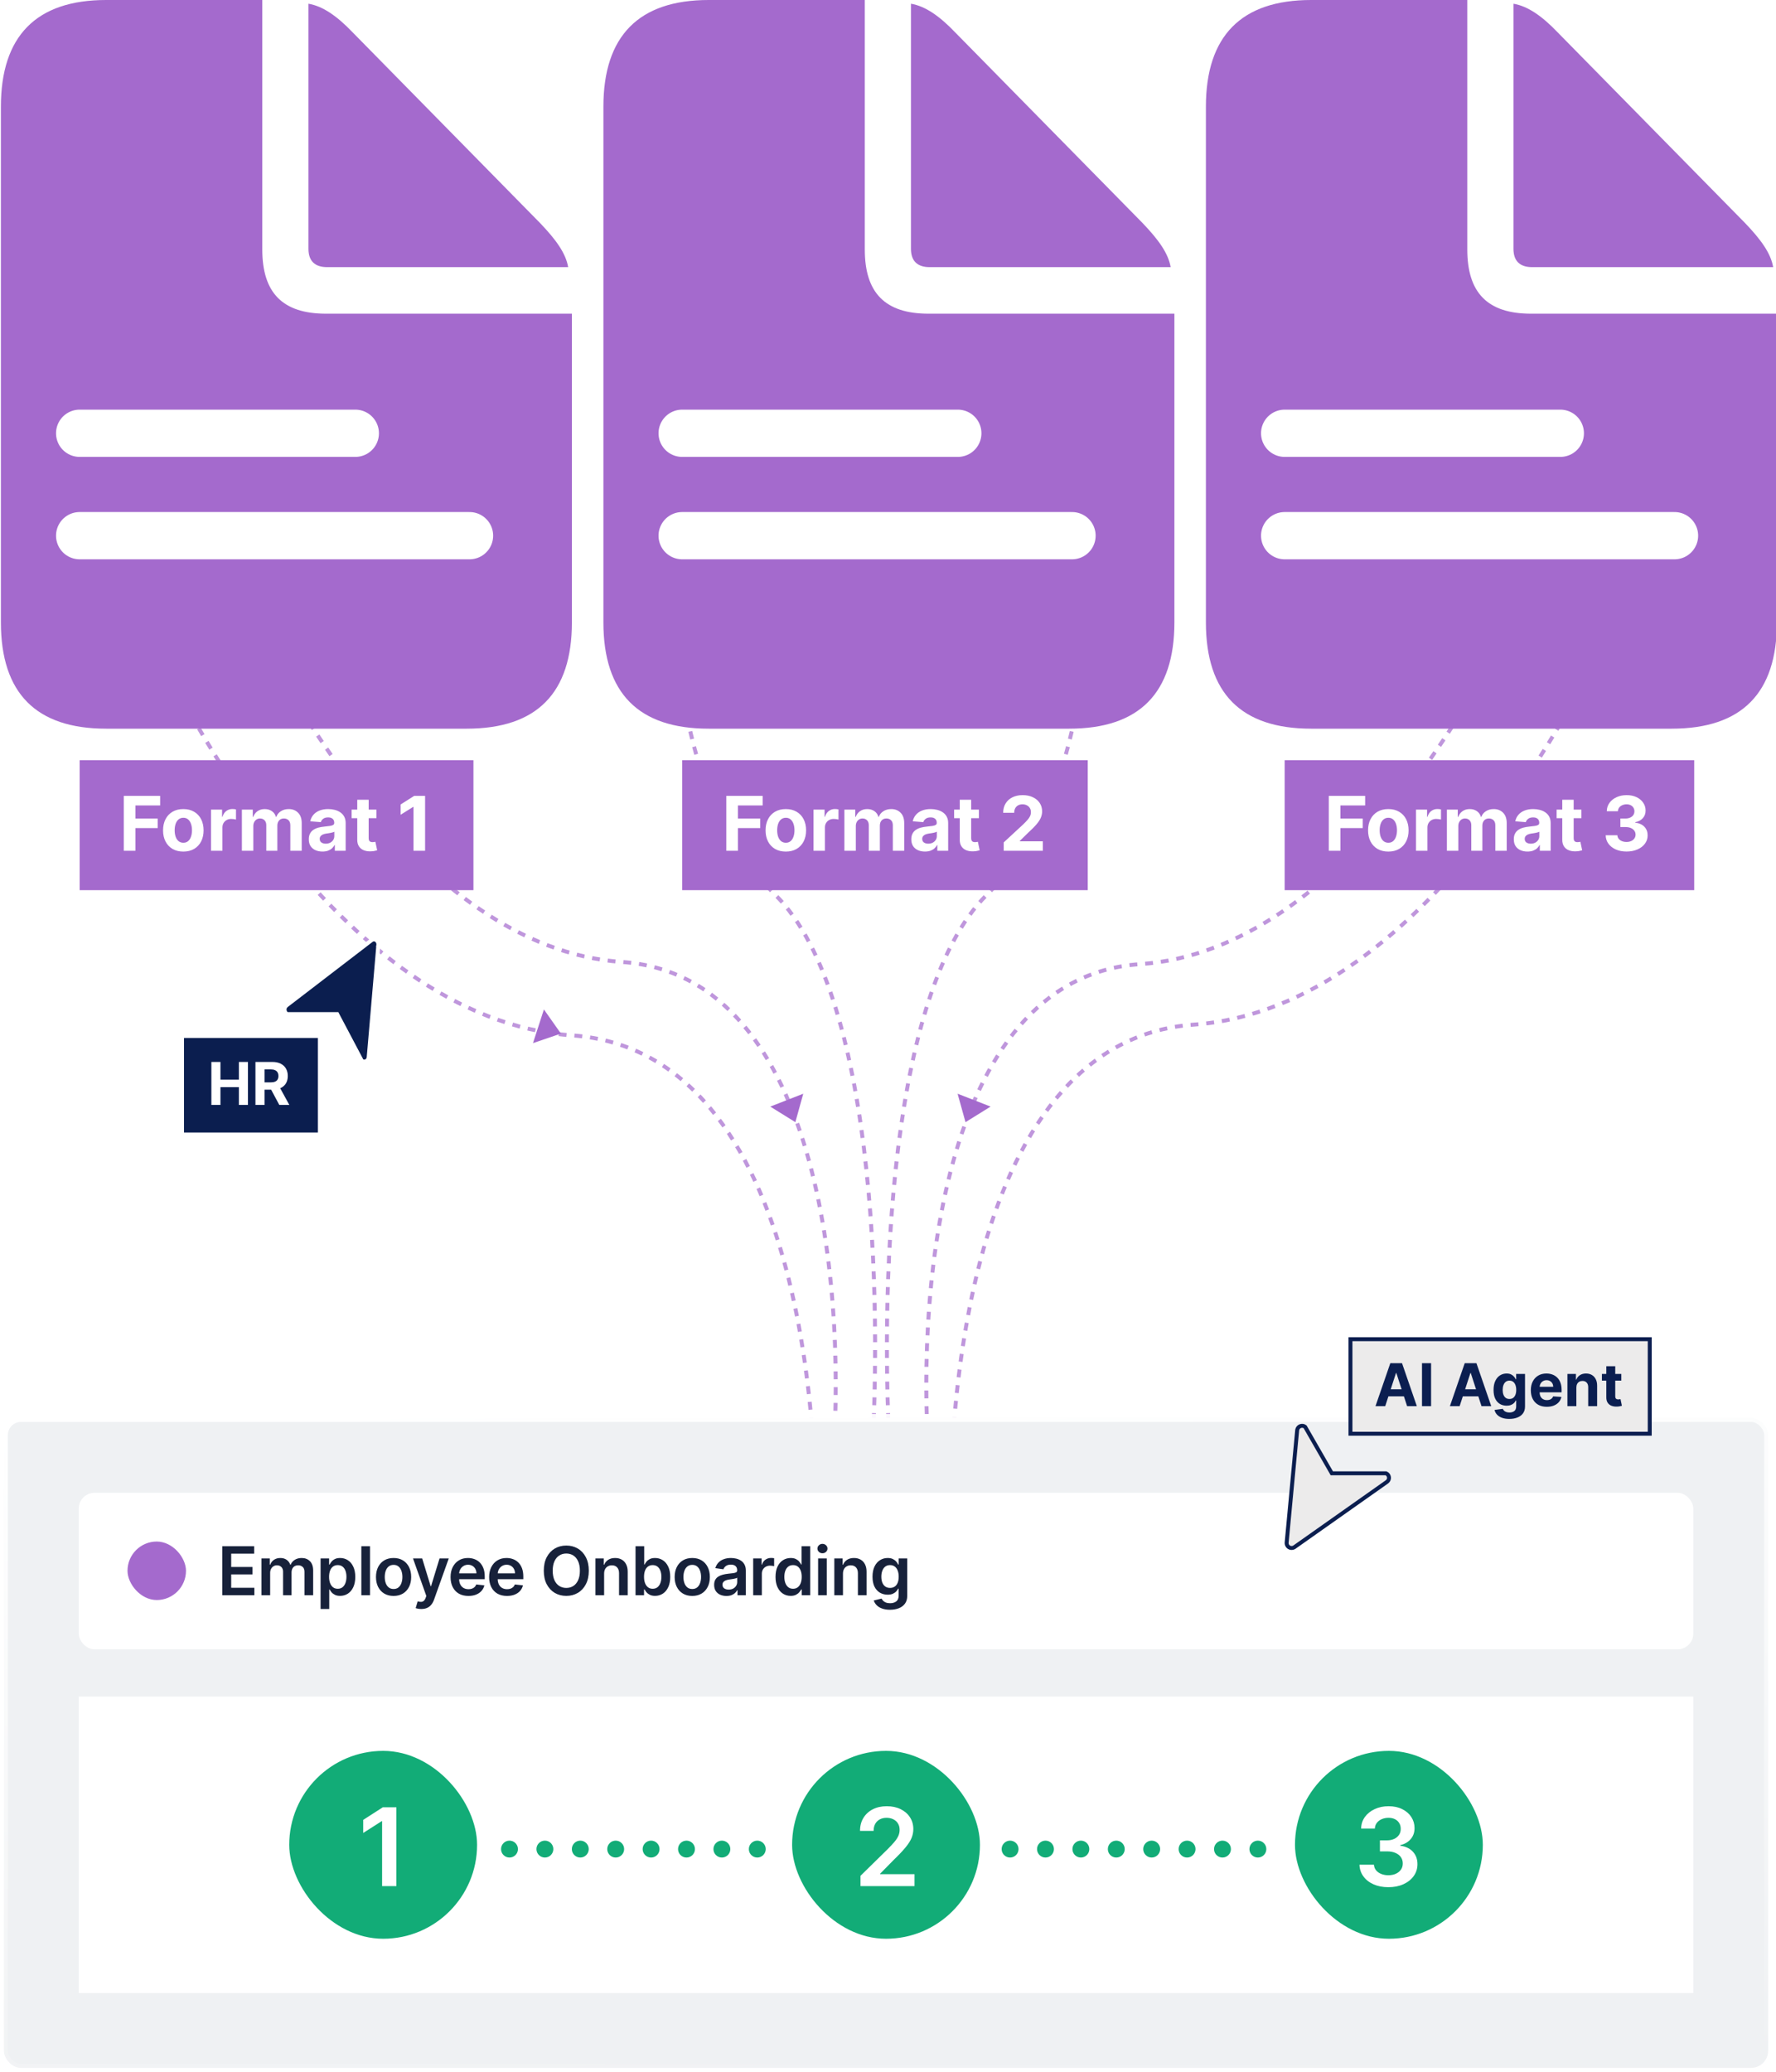
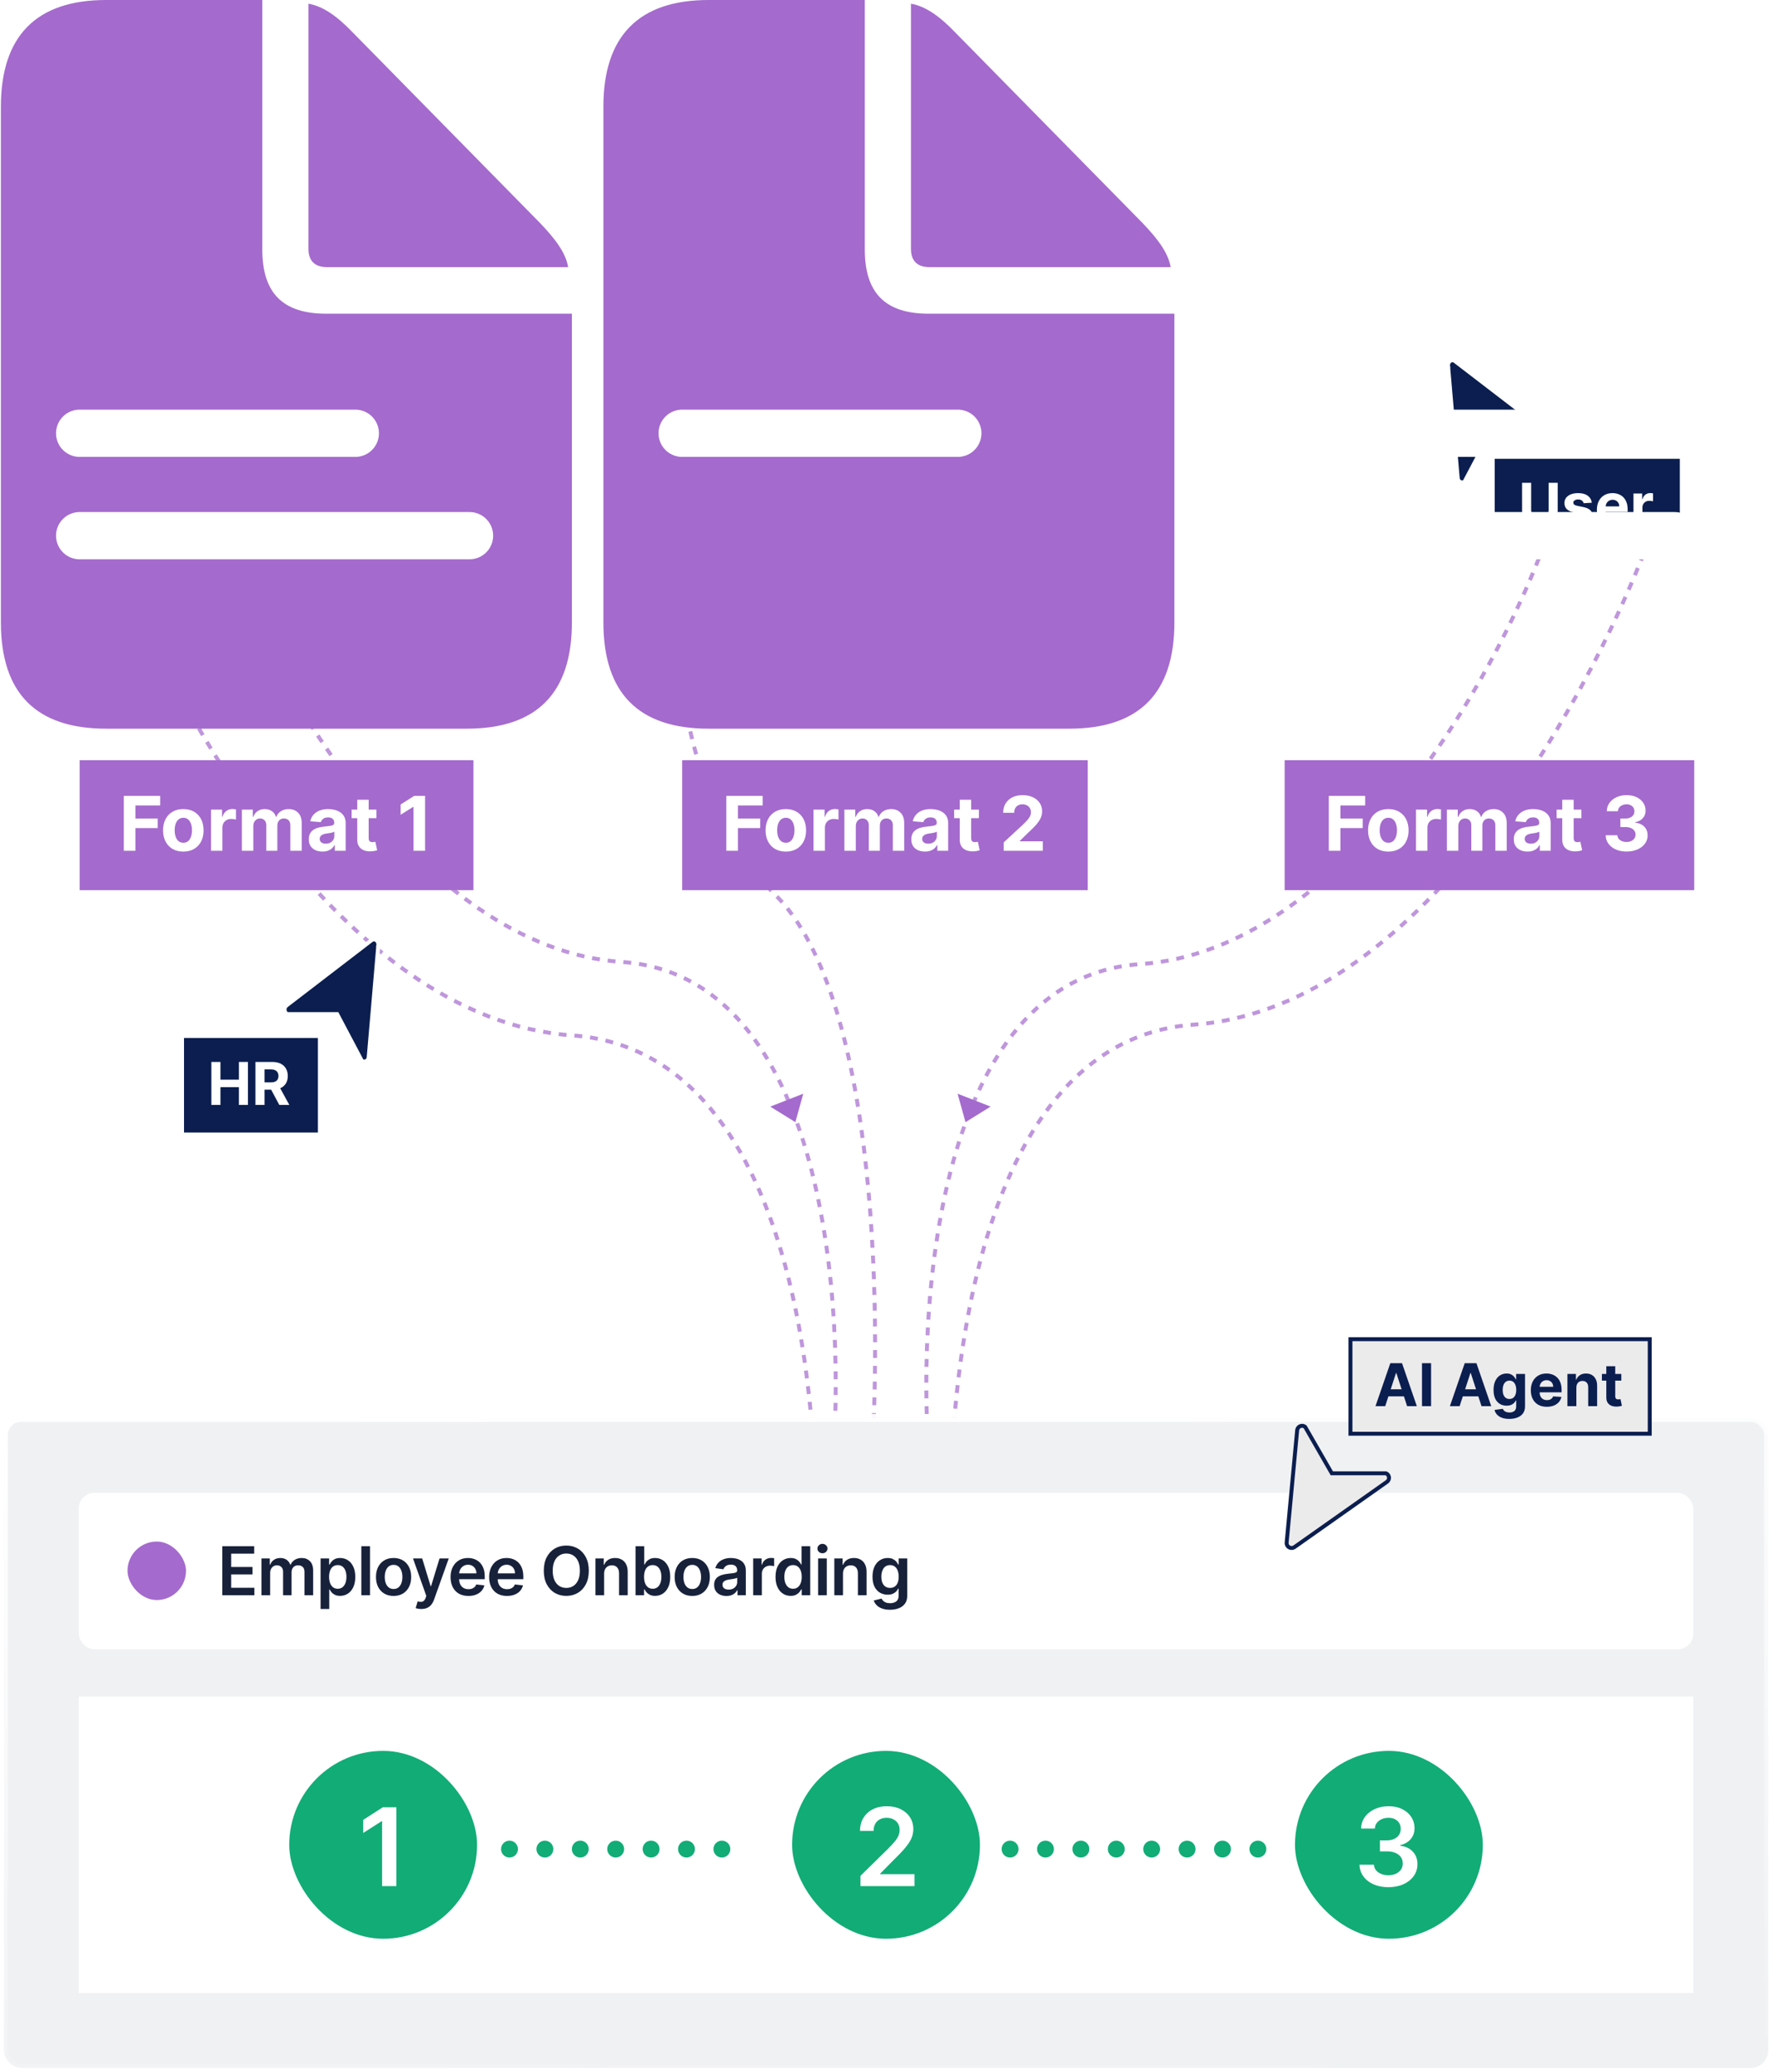
<svg xmlns="http://www.w3.org/2000/svg" width="451" height="526" viewBox="0 0 451 526" fill="none">
  <g clip-path="url(#clip0_3701_72798)">
    <path d="M55.227 137C67.855 171.276 106.071 240.708 157.912 244.227C209.753 247.747 215.07 332.209 211.248 374" stroke="#A46ACD" stroke-opacity="0.7" stroke-dasharray="2 2" />
    <path d="M392.228 138C379.6 172.131 341.384 241.271 289.543 244.775C237.703 248.279 232.386 332.385 236.207 374" stroke="#A46ACD" stroke-opacity="0.7" stroke-dasharray="2 2" />
    <path d="M420.228 133C405.83 173.64 362.259 255.962 303.154 260.135C244.049 264.307 237.987 364.45 242.344 414" stroke="#A46ACD" stroke-opacity="0.7" stroke-dasharray="2 2" />
    <path d="M28.227 138C42.625 177.916 86.196 258.774 145.301 262.872C204.406 266.971 210.468 365.332 206.111 414" stroke="#A46ACD" stroke-opacity="0.7" stroke-dasharray="2 2" />
    <path d="M173.765 138C170.416 156.765 170.349 200.872 196.875 227.18C223.402 253.489 224.005 337.355 220.991 376" stroke="#A46ACD" stroke-opacity="0.7" stroke-dasharray="2 2" />
-     <path d="M273.69 138C277.039 156.765 277.106 200.872 250.58 227.18C224.053 253.489 223.45 337.355 226.464 376" stroke="#A46ACD" stroke-opacity="0.7" stroke-dasharray="2 2" />
    <rect x="1" y="360" width="448" height="165" rx="4.342" fill="#EFF1F3" />
    <rect x="1" y="360" width="448" height="165" rx="4.342" stroke="url(#paint0_linear_3701_72798)" stroke-width="2" />
    <rect x="20" y="379" width="410" height="39.736" rx="4" fill="white" />
    <path d="M56.454 405V392.561H64.544V394.45H58.708V397.827H64.125V399.716H58.708V403.111H64.593V405H56.454ZM66.404 405V395.671H68.505V397.256H68.615C68.809 396.722 69.131 396.305 69.58 396.005C70.03 395.701 70.566 395.55 71.19 395.55C71.821 395.55 72.354 395.703 72.787 396.011C73.224 396.315 73.532 396.73 73.71 397.256H73.808C74.014 396.738 74.362 396.325 74.852 396.017C75.346 395.706 75.931 395.55 76.607 395.55C77.466 395.55 78.166 395.821 78.709 396.363C79.251 396.906 79.523 397.698 79.523 398.738V405H77.318V399.078C77.318 398.499 77.164 398.076 76.856 397.809C76.549 397.538 76.172 397.402 75.727 397.402C75.196 397.402 74.781 397.568 74.482 397.9C74.186 398.228 74.038 398.655 74.038 399.182V405H71.882V398.987C71.882 398.505 71.736 398.121 71.445 397.833C71.157 397.546 70.781 397.402 70.315 397.402C69.999 397.402 69.712 397.483 69.453 397.645C69.194 397.803 68.987 398.028 68.833 398.319C68.679 398.607 68.603 398.943 68.603 399.327V405H66.404ZM81.411 408.498V395.671H83.573V397.214H83.701C83.814 396.987 83.974 396.746 84.181 396.491C84.387 396.232 84.666 396.011 85.019 395.829C85.371 395.643 85.82 395.55 86.367 395.55C87.088 395.55 87.738 395.734 88.317 396.102C88.9 396.467 89.361 397.007 89.701 397.724C90.046 398.437 90.218 399.311 90.218 400.348C90.218 401.372 90.05 402.243 89.714 402.959C89.377 403.676 88.92 404.223 88.341 404.599C87.762 404.976 87.106 405.164 86.373 405.164C85.839 405.164 85.395 405.075 85.043 404.897C84.691 404.719 84.407 404.504 84.193 404.253C83.982 403.998 83.818 403.757 83.701 403.53H83.61V408.498H81.411ZM83.567 400.336C83.567 400.939 83.652 401.467 83.822 401.921C83.996 402.374 84.245 402.729 84.569 402.984C84.897 403.235 85.294 403.36 85.76 403.36C86.246 403.36 86.653 403.231 86.981 402.971C87.308 402.708 87.555 402.35 87.722 401.896C87.891 401.439 87.977 400.919 87.977 400.336C87.977 399.757 87.894 399.242 87.728 398.793C87.561 398.343 87.314 397.991 86.987 397.736C86.659 397.481 86.25 397.353 85.76 397.353C85.29 397.353 84.891 397.477 84.563 397.724C84.235 397.971 83.986 398.317 83.816 398.763C83.65 399.208 83.567 399.732 83.567 400.336ZM93.957 392.561V405H91.758V392.561H93.957ZM99.945 405.182C99.034 405.182 98.245 404.982 97.576 404.581C96.908 404.18 96.39 403.619 96.022 402.899C95.657 402.178 95.475 401.336 95.475 400.372C95.475 399.408 95.657 398.564 96.022 397.839C96.39 397.115 96.908 396.552 97.576 396.151C98.245 395.75 99.034 395.55 99.945 395.55C100.856 395.55 101.646 395.75 102.314 396.151C102.982 396.552 103.498 397.115 103.862 397.839C104.231 398.564 104.415 399.408 104.415 400.372C104.415 401.336 104.231 402.178 103.862 402.899C103.498 403.619 102.982 404.18 102.314 404.581C101.646 404.982 100.856 405.182 99.945 405.182ZM99.957 403.421C100.451 403.421 100.864 403.285 101.196 403.014C101.528 402.739 101.775 402.37 101.937 401.909C102.103 401.447 102.186 400.933 102.186 400.366C102.186 399.795 102.103 399.279 101.937 398.817C101.775 398.352 101.528 397.981 101.196 397.706C100.864 397.43 100.451 397.293 99.957 397.293C99.451 397.293 99.03 397.43 98.694 397.706C98.362 397.981 98.113 398.352 97.947 398.817C97.785 399.279 97.704 399.795 97.704 400.366C97.704 400.933 97.785 401.447 97.947 401.909C98.113 402.37 98.362 402.739 98.694 403.014C99.03 403.285 99.451 403.421 99.957 403.421ZM106.988 408.498C106.689 408.498 106.411 408.474 106.156 408.425C105.905 408.381 105.705 408.328 105.555 408.268L106.065 406.555C106.385 406.648 106.671 406.692 106.922 406.688C107.173 406.684 107.393 406.605 107.584 406.452C107.778 406.302 107.942 406.051 108.076 405.698L108.264 405.194L104.881 395.671H107.213L109.363 402.716H109.46L111.616 395.671H113.955L110.219 406.13C110.045 406.624 109.815 407.047 109.527 407.399C109.24 407.755 108.887 408.027 108.47 408.213C108.057 408.403 107.563 408.498 106.988 408.498ZM118.947 405.182C118.011 405.182 117.204 404.988 116.523 404.599C115.847 404.206 115.327 403.652 114.962 402.935C114.598 402.214 114.416 401.366 114.416 400.39C114.416 399.431 114.598 398.588 114.962 397.864C115.331 397.135 115.845 396.568 116.505 396.163C117.165 395.754 117.941 395.55 118.831 395.55C119.406 395.55 119.949 395.643 120.459 395.829C120.973 396.011 121.427 396.295 121.819 396.679C122.216 397.064 122.528 397.554 122.755 398.149C122.982 398.74 123.095 399.445 123.095 400.263V400.937H115.448V399.455H120.987C120.983 399.034 120.892 398.659 120.714 398.331C120.536 397.999 120.287 397.738 119.967 397.548C119.651 397.358 119.283 397.262 118.862 397.262C118.412 397.262 118.017 397.372 117.677 397.59C117.337 397.805 117.072 398.088 116.882 398.441C116.695 398.789 116.6 399.171 116.596 399.589V400.882C116.596 401.425 116.695 401.89 116.894 402.279C117.092 402.664 117.37 402.959 117.726 403.166C118.082 403.368 118.499 403.469 118.977 403.469C119.297 403.469 119.586 403.425 119.846 403.336C120.105 403.243 120.329 403.107 120.52 402.929C120.71 402.751 120.854 402.53 120.951 402.267L123.004 402.498C122.874 403.04 122.627 403.514 122.263 403.919C121.902 404.32 121.441 404.632 120.878 404.854C120.315 405.073 119.671 405.182 118.947 405.182ZM128.743 405.182C127.807 405.182 127 404.988 126.319 404.599C125.643 404.206 125.123 403.652 124.759 402.935C124.394 402.214 124.212 401.366 124.212 400.39C124.212 399.431 124.394 398.588 124.759 397.864C125.127 397.135 125.641 396.568 126.301 396.163C126.961 395.754 127.737 395.55 128.627 395.55C129.202 395.55 129.745 395.643 130.255 395.829C130.769 396.011 131.223 396.295 131.616 396.679C132.012 397.064 132.324 397.554 132.551 398.149C132.778 398.74 132.891 399.445 132.891 400.263V400.937H125.244V399.455H130.784C130.779 399.034 130.688 398.659 130.51 398.331C130.332 397.999 130.083 397.738 129.763 397.548C129.447 397.358 129.079 397.262 128.658 397.262C128.208 397.262 127.814 397.372 127.473 397.59C127.133 397.805 126.868 398.088 126.678 398.441C126.492 398.789 126.396 399.171 126.392 399.589V400.882C126.392 401.425 126.492 401.89 126.69 402.279C126.888 402.664 127.166 402.959 127.522 403.166C127.878 403.368 128.295 403.469 128.773 403.469C129.093 403.469 129.383 403.425 129.642 403.336C129.901 403.243 130.126 403.107 130.316 402.929C130.506 402.751 130.65 402.53 130.747 402.267L132.8 402.498C132.67 403.04 132.423 403.514 132.059 403.919C131.699 404.32 131.237 404.632 130.674 404.854C130.111 405.073 129.468 405.182 128.743 405.182ZM149.521 398.781C149.521 400.121 149.27 401.269 148.768 402.224C148.27 403.176 147.59 403.905 146.727 404.411C145.869 404.917 144.895 405.17 143.806 405.17C142.717 405.17 141.741 404.917 140.878 404.411C140.02 403.901 139.34 403.17 138.838 402.218C138.34 401.263 138.091 400.117 138.091 398.781C138.091 397.441 138.34 396.295 138.838 395.343C139.34 394.388 140.02 393.657 140.878 393.151C141.741 392.644 142.717 392.391 143.806 392.391C144.895 392.391 145.869 392.644 146.727 393.151C147.59 393.657 148.27 394.388 148.768 395.343C149.27 396.295 149.521 397.441 149.521 398.781ZM147.256 398.781C147.256 397.837 147.108 397.042 146.812 396.394C146.521 395.742 146.116 395.25 145.597 394.918C145.079 394.582 144.482 394.414 143.806 394.414C143.13 394.414 142.532 394.582 142.014 394.918C141.496 395.25 141.089 395.742 140.793 396.394C140.502 397.042 140.356 397.837 140.356 398.781C140.356 399.724 140.502 400.522 140.793 401.174C141.089 401.822 141.496 402.313 142.014 402.65C142.532 402.982 143.13 403.148 143.806 403.148C144.482 403.148 145.079 402.982 145.597 402.65C146.116 402.313 146.521 401.822 146.812 401.174C147.108 400.522 147.256 399.724 147.256 398.781ZM153.411 399.534V405H151.212V395.671H153.313V397.256H153.423C153.637 396.734 153.979 396.319 154.449 396.011C154.923 395.703 155.508 395.55 156.204 395.55C156.848 395.55 157.409 395.687 157.887 395.963C158.369 396.238 158.741 396.637 159.004 397.159C159.272 397.681 159.403 398.315 159.399 399.06V405H157.2V399.4C157.2 398.777 157.039 398.289 156.715 397.937C156.395 397.584 155.951 397.408 155.384 397.408C155 397.408 154.658 397.493 154.358 397.663C154.062 397.829 153.83 398.07 153.66 398.386C153.494 398.702 153.411 399.084 153.411 399.534ZM161.389 405V392.561H163.588V397.214H163.679C163.792 396.987 163.952 396.746 164.159 396.491C164.365 396.232 164.645 396.011 164.997 395.829C165.349 395.643 165.799 395.55 166.345 395.55C167.066 395.55 167.716 395.734 168.295 396.102C168.878 396.467 169.339 397.007 169.68 397.724C170.024 398.437 170.196 399.311 170.196 400.348C170.196 401.372 170.028 402.243 169.692 402.959C169.356 403.676 168.898 404.223 168.319 404.599C167.74 404.976 167.084 405.164 166.351 405.164C165.817 405.164 165.373 405.075 165.021 404.897C164.669 404.719 164.386 404.504 164.171 404.253C163.96 403.998 163.796 403.757 163.679 403.53H163.551V405H161.389ZM163.545 400.336C163.545 400.939 163.63 401.467 163.8 401.921C163.975 402.374 164.224 402.729 164.547 402.984C164.875 403.235 165.272 403.36 165.738 403.36C166.224 403.36 166.631 403.231 166.959 402.971C167.287 402.708 167.534 402.35 167.7 401.896C167.87 401.439 167.955 400.919 167.955 400.336C167.955 399.757 167.872 399.242 167.706 398.793C167.54 398.343 167.293 397.991 166.965 397.736C166.637 397.481 166.228 397.353 165.738 397.353C165.268 397.353 164.869 397.477 164.541 397.724C164.213 397.971 163.964 398.317 163.794 398.763C163.628 399.208 163.545 399.732 163.545 400.336ZM175.792 405.182C174.881 405.182 174.092 404.982 173.423 404.581C172.755 404.18 172.237 403.619 171.869 402.899C171.504 402.178 171.322 401.336 171.322 400.372C171.322 399.408 171.504 398.564 171.869 397.839C172.237 397.115 172.755 396.552 173.423 396.151C174.092 395.75 174.881 395.55 175.792 395.55C176.703 395.55 177.493 395.75 178.161 396.151C178.829 396.552 179.345 397.115 179.71 397.839C180.078 398.564 180.262 399.408 180.262 400.372C180.262 401.336 180.078 402.178 179.71 402.899C179.345 403.619 178.829 404.18 178.161 404.581C177.493 404.982 176.703 405.182 175.792 405.182ZM175.804 403.421C176.298 403.421 176.711 403.285 177.043 403.014C177.375 402.739 177.622 402.37 177.784 401.909C177.95 401.447 178.033 400.933 178.033 400.366C178.033 399.795 177.95 399.279 177.784 398.817C177.622 398.352 177.375 397.981 177.043 397.706C176.711 397.43 176.298 397.293 175.804 397.293C175.298 397.293 174.877 397.43 174.541 397.706C174.209 397.981 173.96 398.352 173.794 398.817C173.632 399.279 173.551 399.795 173.551 400.366C173.551 400.933 173.632 401.447 173.794 401.909C173.96 402.37 174.209 402.739 174.541 403.014C174.877 403.285 175.298 403.421 175.804 403.421ZM184.471 405.188C183.88 405.188 183.347 405.083 182.873 404.872C182.404 404.658 182.031 404.342 181.756 403.925C181.485 403.508 181.349 402.994 181.349 402.382C181.349 401.856 181.446 401.421 181.64 401.077C181.835 400.732 182.1 400.457 182.436 400.251C182.772 400.044 183.151 399.888 183.572 399.783C183.997 399.674 184.436 399.595 184.89 399.546C185.436 399.489 185.88 399.439 186.22 399.394C186.56 399.346 186.807 399.273 186.961 399.176C187.119 399.074 187.198 398.918 187.198 398.708V398.671C187.198 398.214 187.062 397.86 186.791 397.609C186.52 397.358 186.129 397.232 185.619 397.232C185.08 397.232 184.653 397.349 184.337 397.584C184.025 397.819 183.815 398.096 183.705 398.416L181.653 398.125C181.815 397.558 182.082 397.084 182.454 396.704C182.827 396.319 183.282 396.031 183.821 395.841C184.359 395.647 184.955 395.55 185.606 395.55C186.056 395.55 186.503 395.602 186.949 395.708C187.394 395.813 187.801 395.987 188.17 396.23C188.538 396.469 188.834 396.795 189.056 397.208C189.283 397.621 189.396 398.137 189.396 398.756V405H187.283V403.718H187.21C187.076 403.978 186.888 404.221 186.645 404.447C186.406 404.67 186.105 404.85 185.74 404.988C185.38 405.121 184.957 405.188 184.471 405.188ZM185.042 403.573C185.483 403.573 185.866 403.486 186.19 403.312C186.513 403.133 186.762 402.899 186.937 402.607C187.115 402.316 187.204 401.998 187.204 401.653V400.554C187.135 400.611 187.018 400.664 186.852 400.712C186.69 400.761 186.507 400.803 186.305 400.84C186.102 400.876 185.902 400.908 185.704 400.937C185.505 400.965 185.333 400.989 185.187 401.01C184.859 401.054 184.566 401.127 184.307 401.228C184.048 401.33 183.843 401.471 183.693 401.653C183.544 401.832 183.469 402.062 183.469 402.346C183.469 402.751 183.616 403.056 183.912 403.263C184.208 403.469 184.584 403.573 185.042 403.573ZM191.265 405V395.671H193.397V397.226H193.494C193.664 396.687 193.956 396.272 194.369 395.981C194.786 395.685 195.261 395.537 195.796 395.537C195.917 395.537 196.053 395.544 196.203 395.556C196.357 395.564 196.484 395.578 196.585 395.598V397.621C196.492 397.588 196.345 397.56 196.142 397.536C195.944 397.507 195.751 397.493 195.565 397.493C195.164 397.493 194.804 397.58 194.484 397.754C194.168 397.924 193.919 398.161 193.737 398.465C193.555 398.769 193.464 399.119 193.464 399.516V405H191.265ZM200.782 405.164C200.049 405.164 199.393 404.976 198.814 404.599C198.235 404.223 197.777 403.676 197.441 402.959C197.105 402.243 196.937 401.372 196.937 400.348C196.937 399.311 197.107 398.437 197.447 397.724C197.792 397.007 198.255 396.467 198.838 396.102C199.421 395.734 200.071 395.55 200.788 395.55C201.335 395.55 201.784 395.643 202.136 395.829C202.488 396.011 202.768 396.232 202.974 396.491C203.181 396.746 203.341 396.987 203.454 397.214H203.545V392.561H205.75V405H203.588V403.53H203.454C203.341 403.757 203.177 403.998 202.962 404.253C202.748 404.504 202.464 404.719 202.112 404.897C201.76 405.075 201.316 405.164 200.782 405.164ZM201.395 403.36C201.861 403.36 202.258 403.235 202.586 402.984C202.914 402.729 203.163 402.374 203.333 401.921C203.503 401.467 203.588 400.939 203.588 400.336C203.588 399.732 203.503 399.208 203.333 398.763C203.167 398.317 202.92 397.971 202.592 397.724C202.268 397.477 201.869 397.353 201.395 397.353C200.905 397.353 200.496 397.481 200.168 397.736C199.84 397.991 199.593 398.343 199.427 398.793C199.261 399.242 199.178 399.757 199.178 400.336C199.178 400.919 199.261 401.439 199.427 401.896C199.597 402.35 199.846 402.708 200.174 402.971C200.506 403.231 200.913 403.36 201.395 403.36ZM207.751 405V395.671H209.949V405H207.751ZM208.856 394.347C208.508 394.347 208.208 394.232 207.957 394.001C207.706 393.766 207.581 393.485 207.581 393.157C207.581 392.825 207.706 392.543 207.957 392.312C208.208 392.078 208.508 391.96 208.856 391.96C209.208 391.96 209.508 392.078 209.755 392.312C210.006 392.543 210.132 392.825 210.132 393.157C210.132 393.485 210.006 393.766 209.755 394.001C209.508 394.232 209.208 394.347 208.856 394.347ZM214.067 399.534V405H211.868V395.671H213.97V397.256H214.079C214.294 396.734 214.636 396.319 215.105 396.011C215.579 395.703 216.164 395.55 216.861 395.55C217.504 395.55 218.065 395.687 218.543 395.963C219.025 396.238 219.397 396.637 219.66 397.159C219.928 397.681 220.059 398.315 220.055 399.06V405H217.857V399.4C217.857 398.777 217.695 398.289 217.371 397.937C217.051 397.584 216.608 397.408 216.041 397.408C215.656 397.408 215.314 397.493 215.014 397.663C214.719 397.829 214.486 398.07 214.316 398.386C214.15 398.702 214.067 399.084 214.067 399.534ZM226.005 408.693C225.216 408.693 224.538 408.585 223.971 408.371C223.404 408.16 222.948 407.877 222.604 407.521C222.26 407.164 222.021 406.769 221.887 406.336L223.867 405.856C223.957 406.039 224.086 406.219 224.256 406.397C224.426 406.579 224.655 406.729 224.942 406.846C225.234 406.968 225.6 407.029 226.042 407.029C226.665 407.029 227.182 406.877 227.591 406.573C227.999 406.273 228.204 405.779 228.204 405.091V403.324H228.095C227.981 403.55 227.815 403.783 227.597 404.022C227.382 404.261 227.097 404.461 226.74 404.623C226.388 404.785 225.945 404.866 225.41 404.866C224.693 404.866 224.044 404.698 223.461 404.362C222.882 404.022 222.42 403.516 222.076 402.844C221.736 402.168 221.566 401.321 221.566 400.305C221.566 399.281 221.736 398.416 222.076 397.712C222.42 397.003 222.884 396.467 223.467 396.102C224.05 395.734 224.7 395.55 225.416 395.55C225.963 395.55 226.412 395.643 226.765 395.829C227.121 396.011 227.404 396.232 227.615 396.491C227.825 396.746 227.985 396.987 228.095 397.214H228.216V395.671H230.384V405.152C230.384 405.949 230.194 406.609 229.813 407.132C229.433 407.654 228.912 408.045 228.253 408.304C227.593 408.563 226.843 408.693 226.005 408.693ZM226.024 403.142C226.489 403.142 226.886 403.028 227.214 402.801C227.542 402.575 227.791 402.249 227.961 401.824C228.131 401.398 228.216 400.888 228.216 400.293C228.216 399.706 228.131 399.192 227.961 398.75C227.795 398.309 227.548 397.967 227.22 397.724C226.896 397.477 226.497 397.353 226.024 397.353C225.534 397.353 225.125 397.481 224.797 397.736C224.469 397.991 224.222 398.341 224.056 398.787C223.89 399.228 223.807 399.73 223.807 400.293C223.807 400.864 223.89 401.364 224.056 401.793C224.226 402.218 224.475 402.55 224.803 402.789C225.135 403.024 225.542 403.142 226.024 403.142Z" fill="#17213A" />
    <rect x="32.379" y="391.373" width="14.85" height="14.85" rx="7.425" fill="#A46ACD" />
    <rect width="410" height="75.264" transform="translate(20 430.736)" fill="white" />
    <rect x="73.45" y="444.518" width="47.7" height="47.7" rx="23.85" fill="#12AC77" />
    <path d="M100.658 458.842V478.856H97.032V462.37H96.915L92.234 465.36V462.038L97.208 458.842H100.658Z" fill="white" />
    <rect x="201.15" y="444.518" width="47.7" height="47.7" rx="23.85" fill="#12AC77" />
    <path d="M218.513 478.856V476.237L225.462 469.426C226.126 468.755 226.68 468.159 227.123 467.637C227.566 467.116 227.898 466.611 228.12 466.123C228.341 465.634 228.452 465.113 228.452 464.559C228.452 463.927 228.309 463.386 228.022 462.937C227.735 462.481 227.341 462.129 226.84 461.881C226.338 461.634 225.768 461.51 225.129 461.51C224.471 461.51 223.895 461.647 223.4 461.92C222.904 462.188 222.52 462.569 222.246 463.064C221.979 463.559 221.846 464.149 221.846 464.833H218.396C218.396 463.562 218.686 462.458 219.266 461.52C219.846 460.582 220.644 459.855 221.66 459.34C222.683 458.826 223.856 458.568 225.178 458.568C226.52 458.568 227.7 458.819 228.716 459.321C229.732 459.823 230.521 460.51 231.081 461.383C231.648 462.256 231.931 463.253 231.931 464.373C231.931 465.123 231.788 465.859 231.501 466.582C231.214 467.305 230.709 468.106 229.986 468.986C229.27 469.865 228.263 470.931 226.967 472.182L223.517 475.69V475.827H232.234V478.856H218.513Z" fill="white" />
    <rect x="328.85" y="444.518" width="47.7" height="47.7" rx="23.85" fill="#12AC77" />
    <path d="M352.563 479.13C351.156 479.13 349.905 478.889 348.811 478.407C347.723 477.925 346.863 477.254 346.231 476.394C345.599 475.534 345.263 474.54 345.224 473.413H348.899C348.931 473.954 349.11 474.426 349.436 474.83C349.762 475.227 350.195 475.537 350.736 475.758C351.277 475.98 351.882 476.091 352.553 476.091C353.27 476.091 353.905 475.967 354.459 475.719C355.013 475.465 355.446 475.113 355.759 474.664C356.072 474.214 356.225 473.696 356.218 473.11C356.225 472.504 356.068 471.97 355.749 471.507C355.43 471.045 354.967 470.683 354.361 470.423C353.762 470.162 353.039 470.032 352.192 470.032H350.423V467.237H352.192C352.889 467.237 353.498 467.116 354.019 466.875C354.547 466.634 354.961 466.295 355.26 465.859C355.56 465.416 355.707 464.904 355.7 464.324C355.707 463.758 355.58 463.266 355.319 462.849C355.065 462.425 354.703 462.096 354.234 461.862C353.772 461.627 353.228 461.51 352.602 461.51C351.99 461.51 351.423 461.621 350.902 461.842C350.381 462.064 349.961 462.38 349.641 462.79C349.322 463.194 349.153 463.676 349.133 464.237H345.644C345.67 463.116 345.993 462.132 346.612 461.285C347.237 460.432 348.071 459.767 349.114 459.292C350.156 458.809 351.325 458.568 352.622 458.568C353.957 458.568 355.117 458.819 356.101 459.321C357.091 459.816 357.857 460.484 358.397 461.324C358.938 462.165 359.209 463.093 359.209 464.109C359.215 465.237 358.883 466.181 358.212 466.943C357.547 467.706 356.674 468.204 355.593 468.439V468.595C357 468.791 358.078 469.312 358.827 470.159C359.583 470.999 359.958 472.045 359.951 473.296C359.951 474.416 359.632 475.42 358.994 476.306C358.362 477.185 357.489 477.876 356.375 478.377C355.267 478.879 353.997 479.13 352.563 479.13Z" fill="white" />
    <circle cx="129.382" cy="469.453" r="2.145" fill="#12AC77" />
    <circle cx="138.371" cy="469.453" r="2.145" fill="#12AC77" />
    <circle cx="147.36" cy="469.453" r="2.145" fill="#12AC77" />
    <circle cx="156.349" cy="469.453" r="2.145" fill="#12AC77" />
    <circle cx="165.339" cy="469.453" r="2.145" fill="#12AC77" />
    <circle cx="174.328" cy="469.453" r="2.145" fill="#12AC77" />
    <circle cx="183.317" cy="469.453" r="2.145" fill="#12AC77" />
-     <circle cx="192.306" cy="469.453" r="2.145" fill="#12AC77" />
    <circle cx="256.502" cy="469.453" r="2.145" fill="#12AC77" />
    <circle cx="265.491" cy="469.453" r="2.145" fill="#12AC77" />
    <circle cx="274.48" cy="469.453" r="2.145" fill="#12AC77" />
    <circle cx="283.47" cy="469.453" r="2.145" fill="#12AC77" />
    <circle cx="292.459" cy="469.453" r="2.145" fill="#12AC77" />
    <circle cx="301.448" cy="469.453" r="2.145" fill="#12AC77" />
    <circle cx="310.438" cy="469.453" r="2.145" fill="#12AC77" />
    <circle cx="319.427" cy="469.453" r="2.145" fill="#12AC77" />
    <g filter="url(#filter0_d_3701_72798)">
      <path d="M368.904 91.461C369.114 91.475 369.321 91.556 369.497 91.699L369.509 91.709L391.075 108.255V108.256C391.803 108.85 391.63 110.053 390.858 110.425H378.187L378.047 110.691L371.939 122.249C371.338 122.727 370.419 122.441 370.209 121.572L370.176 121.385L367.723 92.887H367.724L367.722 92.874L367.713 92.732C367.711 92.59 367.731 92.448 367.772 92.314C367.827 92.134 367.916 91.973 368.032 91.84C368.148 91.707 368.286 91.606 368.436 91.542C368.586 91.478 368.746 91.45 368.904 91.461Z" fill="#0B1E4F" stroke="white" />
      <rect width="47" height="24" transform="matrix(-1 0 0 1 426.572 116.481)" fill="#0B1E4F" />
      <path d="M393.258 122.572H395.565V129.657C395.565 130.452 395.375 131.148 394.995 131.745C394.618 132.341 394.091 132.806 393.413 133.14C392.734 133.471 391.944 133.636 391.042 133.636C390.137 133.636 389.345 133.471 388.667 133.14C387.988 132.806 387.461 132.341 387.085 131.745C386.708 131.148 386.52 130.452 386.52 129.657V122.572H388.826V129.46C388.826 129.875 388.917 130.244 389.098 130.567C389.283 130.891 389.542 131.145 389.876 131.329C390.21 131.514 390.598 131.606 391.042 131.606C391.49 131.606 391.879 131.514 392.209 131.329C392.543 131.145 392.8 130.891 392.981 130.567C393.166 130.244 393.258 129.875 393.258 129.46V122.572ZM404.227 127.632L402.15 127.76C402.114 127.583 402.038 127.423 401.921 127.281C401.804 127.135 401.649 127.02 401.457 126.935C401.269 126.846 401.044 126.802 400.781 126.802C400.429 126.802 400.133 126.876 399.891 127.025C399.65 127.171 399.529 127.366 399.529 127.611C399.529 127.806 399.607 127.972 399.763 128.107C399.92 128.241 400.188 128.35 400.568 128.431L402.049 128.73C402.844 128.893 403.437 129.156 403.828 129.518C404.218 129.88 404.414 130.356 404.414 130.946C404.414 131.482 404.256 131.952 403.94 132.357C403.627 132.762 403.197 133.078 402.651 133.305C402.107 133.529 401.48 133.641 400.77 133.641C399.687 133.641 398.824 133.416 398.181 132.965C397.542 132.51 397.168 131.892 397.057 131.111L399.289 130.994C399.357 131.324 399.52 131.576 399.779 131.75C400.039 131.92 400.371 132.006 400.776 132.006C401.173 132.006 401.493 131.929 401.734 131.777C401.979 131.62 402.104 131.42 402.107 131.175C402.104 130.969 402.017 130.8 401.846 130.669C401.676 130.534 401.413 130.431 401.058 130.36L399.641 130.077C398.842 129.918 398.247 129.641 397.856 129.246C397.469 128.852 397.276 128.35 397.276 127.739C397.276 127.213 397.418 126.761 397.702 126.381C397.99 126.001 398.393 125.708 398.911 125.502C399.433 125.296 400.044 125.193 400.744 125.193C401.777 125.193 402.59 125.411 403.183 125.848C403.78 126.285 404.128 126.88 404.227 127.632ZM409.571 133.641C408.73 133.641 408.005 133.471 407.398 133.13C406.794 132.785 406.329 132.299 406.002 131.67C405.676 131.038 405.512 130.291 405.512 129.428C405.512 128.586 405.676 127.847 406.002 127.212C406.329 126.576 406.789 126.081 407.382 125.726C407.979 125.37 408.678 125.193 409.481 125.193C410.02 125.193 410.523 125.28 410.988 125.454C411.457 125.624 411.865 125.882 412.213 126.226C412.565 126.571 412.838 127.004 413.034 127.526C413.229 128.044 413.327 128.652 413.327 129.348V129.971H406.418V128.565H411.191C411.191 128.238 411.12 127.949 410.977 127.696C410.835 127.444 410.638 127.247 410.386 127.105C410.138 126.96 409.848 126.887 409.518 126.887C409.174 126.887 408.868 126.967 408.602 127.126C408.339 127.283 408.133 127.494 407.984 127.76C407.835 128.023 407.758 128.316 407.755 128.639V129.976C407.755 130.381 407.829 130.731 407.979 131.026C408.131 131.32 408.346 131.548 408.623 131.707C408.9 131.867 409.229 131.947 409.609 131.947C409.861 131.947 410.091 131.912 410.301 131.841C410.511 131.77 410.69 131.663 410.839 131.521C410.988 131.379 411.102 131.205 411.18 130.999L413.279 131.137C413.172 131.642 412.954 132.082 412.623 132.458C412.297 132.831 411.874 133.123 411.356 133.332C410.841 133.538 410.246 133.641 409.571 133.641ZM414.807 133.481V125.299H417.007V126.727H417.093C417.242 126.219 417.492 125.836 417.844 125.576C418.195 125.314 418.6 125.182 419.058 125.182C419.172 125.182 419.294 125.189 419.426 125.204C419.557 125.218 419.672 125.237 419.772 125.262V127.276C419.665 127.244 419.518 127.215 419.33 127.19C419.142 127.166 418.969 127.153 418.813 127.153C418.479 127.153 418.181 127.226 417.918 127.371C417.659 127.514 417.453 127.712 417.3 127.968C417.151 128.224 417.077 128.518 417.077 128.852V133.481H414.807Z" fill="white" />
    </g>
    <g filter="url(#filter1_d_3701_72798)">
      <path d="M328.073 393.008C328.259 392.996 328.439 392.945 328.601 392.857L328.756 392.758L328.768 392.749L352.227 376.199C353.003 375.614 352.845 374.421 351.963 374.045H338.202L338.058 373.794L331.416 362.236C330.694 361.698 329.667 362.071 329.44 362.911L329.406 363.09L326.738 391.586L326.737 391.594V391.601L326.728 391.738C326.726 391.876 326.747 392.013 326.79 392.145C326.848 392.32 326.944 392.481 327.071 392.615C327.199 392.75 327.354 392.855 327.527 392.923C327.7 392.991 327.887 393.019 328.073 393.008Z" fill="#ECEBEB" stroke="#0B1E4F" />
      <rect x="342.937" y="340" width="76" height="24" fill="#ECEBEB" />
      <rect x="342.937" y="340" width="76" height="24" stroke="#0B1E50" />
      <path d="M351.765 357H349.293L353.059 346.091H356.032L359.792 357H357.321L354.588 348.584H354.503L351.765 357ZM351.611 352.712H357.449V354.512H351.611V352.712ZM363.412 346.091V357H361.105V346.091H363.412ZM370.661 357H368.19L371.956 346.091H374.928L378.689 357H376.217L373.485 348.584H373.399L370.661 357ZM370.507 352.712H376.345V354.512H370.507V352.712ZM383.264 360.239C382.529 360.239 381.899 360.137 381.373 359.935C380.851 359.736 380.436 359.464 380.127 359.12C379.818 358.776 379.617 358.388 379.525 357.959L381.624 357.676C381.688 357.84 381.789 357.993 381.927 358.135C382.066 358.277 382.249 358.39 382.476 358.475C382.707 358.564 382.987 358.609 383.318 358.609C383.811 358.609 384.218 358.488 384.538 358.246C384.861 358.009 385.022 357.609 385.022 357.048V355.551H384.926C384.827 355.778 384.678 355.993 384.479 356.196C384.28 356.398 384.024 356.563 383.712 356.691C383.399 356.819 383.027 356.883 382.593 356.883C381.979 356.883 381.42 356.741 380.915 356.457C380.415 356.169 380.015 355.73 379.717 355.141C379.422 354.548 379.275 353.799 379.275 352.893C379.275 351.966 379.426 351.192 379.728 350.571C380.029 349.949 380.431 349.484 380.931 349.175C381.436 348.866 381.988 348.712 382.588 348.712C383.046 348.712 383.43 348.79 383.739 348.946C384.047 349.099 384.296 349.29 384.484 349.521C384.676 349.749 384.823 349.972 384.926 350.192H385.012V348.818H387.265V357.08C387.265 357.776 387.094 358.358 386.753 358.827C386.413 359.296 385.94 359.647 385.337 359.882C384.736 360.12 384.046 360.239 383.264 360.239ZM383.312 355.178C383.678 355.178 383.987 355.088 384.239 354.907C384.495 354.722 384.69 354.459 384.825 354.118C384.964 353.774 385.033 353.362 385.033 352.882C385.033 352.403 384.965 351.988 384.831 351.636C384.696 351.281 384.5 351.006 384.245 350.81C383.989 350.615 383.678 350.517 383.312 350.517C382.94 350.517 382.625 350.619 382.37 350.821C382.114 351.02 381.92 351.297 381.789 351.652C381.658 352.007 381.592 352.417 381.592 352.882C381.592 353.355 381.658 353.763 381.789 354.108C381.924 354.449 382.117 354.713 382.37 354.901C382.625 355.086 382.94 355.178 383.312 355.178ZM392.799 357.16C391.958 357.16 391.233 356.989 390.626 356.648C390.022 356.304 389.557 355.817 389.23 355.189C388.904 354.557 388.74 353.809 388.74 352.946C388.74 352.105 388.904 351.366 389.23 350.73C389.557 350.095 390.017 349.599 390.61 349.244C391.207 348.889 391.906 348.712 392.709 348.712C393.248 348.712 393.751 348.799 394.216 348.973C394.685 349.143 395.093 349.401 395.441 349.745C395.793 350.089 396.066 350.523 396.262 351.045C396.457 351.563 396.555 352.17 396.555 352.866V353.49H389.646V352.083H394.419C394.419 351.757 394.348 351.467 394.206 351.215C394.063 350.963 393.866 350.766 393.614 350.624C393.366 350.478 393.076 350.406 392.746 350.406C392.402 350.406 392.096 350.485 391.83 350.645C391.567 350.801 391.361 351.013 391.212 351.279C391.063 351.542 390.986 351.835 390.983 352.158V353.495C390.983 353.9 391.057 354.25 391.207 354.544C391.359 354.839 391.574 355.066 391.851 355.226C392.128 355.386 392.457 355.466 392.837 355.466C393.089 355.466 393.32 355.43 393.529 355.359C393.739 355.288 393.918 355.182 394.067 355.04C394.216 354.898 394.33 354.724 394.408 354.518L396.507 354.656C396.4 355.161 396.182 355.601 395.851 355.977C395.525 356.35 395.102 356.641 394.584 356.851C394.069 357.057 393.474 357.16 392.799 357.16ZM400.305 352.27V357H398.035V348.818H400.198V350.262H400.294C400.475 349.786 400.779 349.409 401.205 349.132C401.631 348.852 402.148 348.712 402.755 348.712C403.323 348.712 403.818 348.836 404.241 349.085C404.664 349.333 404.992 349.688 405.226 350.15C405.461 350.608 405.578 351.155 405.578 351.79V357H403.309V352.195C403.312 351.695 403.185 351.304 402.925 351.023C402.666 350.739 402.309 350.597 401.855 350.597C401.549 350.597 401.279 350.663 401.045 350.794C400.814 350.926 400.633 351.118 400.502 351.37C400.374 351.618 400.308 351.918 400.305 352.27ZM411.718 348.818V350.523H406.791V348.818H411.718ZM407.91 346.858H410.179V354.486C410.179 354.695 410.211 354.859 410.275 354.976C410.339 355.089 410.428 355.169 410.541 355.216C410.658 355.262 410.793 355.285 410.946 355.285C411.053 355.285 411.159 355.276 411.266 355.258C411.372 355.237 411.454 355.221 411.511 355.21L411.868 356.899C411.754 356.934 411.594 356.975 411.388 357.021C411.182 357.071 410.932 357.101 410.637 357.112C410.09 357.133 409.611 357.06 409.199 356.893C408.79 356.727 408.473 356.467 408.245 356.116C408.018 355.764 407.906 355.32 407.91 354.784V346.858Z" fill="#0B1E50" />
    </g>
    <path d="M76.732 221.966L69.555 219.798L76.798 214.468L76.732 221.966Z" fill="#A46ACD" />
-     <path d="M142.44 262.409L135.345 264.833L138.122 256.279L142.44 262.409Z" fill="#A46ACD" />
    <path d="M369.539 221.966L376.716 219.798L369.473 214.468L369.539 221.966Z" fill="#A46ACD" />
    <path d="M245.182 284.9L251.552 280.945L243.173 277.677L245.182 284.9Z" fill="#A46ACD" />
    <path d="M201.972 284.9L195.602 280.945L203.981 277.677L201.972 284.9Z" fill="#A46ACD" />
    <g filter="url(#filter2_d_3701_72798)">
      <path d="M94.895 238.502C94.685 238.516 94.479 238.597 94.302 238.74L94.291 238.75L72.724 255.296V255.297C71.997 255.891 72.169 257.094 72.941 257.466H85.612L85.753 257.732L91.86 269.29C92.462 269.768 93.38 269.482 93.591 268.613L93.624 268.426L96.077 239.928H96.076L96.078 239.915L96.087 239.773C96.088 239.631 96.068 239.489 96.027 239.354C95.973 239.175 95.883 239.014 95.767 238.881C95.652 238.748 95.513 238.647 95.363 238.583C95.213 238.519 95.053 238.491 94.895 238.502Z" fill="#0B1E4F" stroke="white" />
      <rect width="34" height="24" transform="translate(46.727 263.522)" fill="#0B1E4F" />
      <path d="M53.676 280.522V269.613H55.982V274.114H60.664V269.613H62.965V280.522H60.664V276.016H55.982V280.522H53.676ZM64.867 280.522V269.613H69.171C69.995 269.613 70.698 269.76 71.281 270.055C71.866 270.346 72.312 270.76 72.618 271.296C72.926 271.829 73.081 272.456 73.081 273.177C73.081 273.901 72.925 274.524 72.612 275.046C72.3 275.565 71.847 275.963 71.254 276.24C70.664 276.517 69.951 276.655 69.112 276.655H66.231V274.801H68.74C69.18 274.801 69.546 274.741 69.837 274.62C70.128 274.499 70.345 274.318 70.487 274.077C70.632 273.835 70.705 273.535 70.705 273.177C70.705 272.814 70.632 272.509 70.487 272.26C70.345 272.012 70.126 271.824 69.832 271.696C69.54 271.564 69.173 271.499 68.729 271.499H67.174V280.522H64.867ZM70.758 275.558L73.47 280.522H70.924L68.271 275.558H70.758Z" fill="white" />
    </g>
    <path d="M26.953 185H118.502C136.348 185 145.228 175.94 145.228 157.992V79.644H82.813C71.779 79.644 66.607 74.379 66.607 63.334V0H26.953C9.195 0 0.228 9.145 0.228 27.096V157.992C0.228 176.024 9.195 185 26.953 185ZM83.074 67.822H144.279C143.675 64.284 141.174 60.831 137.125 56.605L89.537 8.199C85.572 4.057 81.952 1.554 78.329 0.946V63.165C78.329 66.269 79.97 67.822 83.074 67.822Z" fill="#A46ACD" />
    <line x1="20.227" y1="110" x2="90.228" y2="110" stroke="white" stroke-width="12" stroke-linecap="round" />
    <line x1="20.227" y1="136" x2="119.228" y2="136" stroke="white" stroke-width="12" stroke-linecap="round" />
    <rect width="100" height="33" transform="translate(20.227 193)" fill="#A46ACD" />
    <path d="M31.439 216V202.061H40.669V204.49H34.386V207.812H40.056V210.242H34.386V216H31.439ZM46.553 216.204C45.495 216.204 44.581 215.98 43.81 215.53C43.043 215.077 42.451 214.446 42.033 213.638C41.616 212.826 41.407 211.884 41.407 210.814C41.407 209.734 41.616 208.79 42.033 207.982C42.451 207.17 43.043 206.539 43.81 206.09C44.581 205.636 45.495 205.409 46.553 205.409C47.61 205.409 48.522 205.636 49.289 206.09C50.06 206.539 50.654 207.17 51.072 207.982C51.489 208.79 51.698 209.734 51.698 210.814C51.698 211.884 51.489 212.826 51.072 213.638C50.654 214.446 50.06 215.077 49.289 215.53C48.522 215.98 47.61 216.204 46.553 216.204ZM46.566 213.958C47.047 213.958 47.449 213.822 47.771 213.55C48.093 213.273 48.336 212.896 48.499 212.42C48.667 211.943 48.751 211.401 48.751 210.793C48.751 210.185 48.667 209.643 48.499 209.166C48.336 208.69 48.093 208.313 47.771 208.037C47.449 207.76 47.047 207.621 46.566 207.621C46.081 207.621 45.672 207.76 45.341 208.037C45.014 208.313 44.767 208.69 44.599 209.166C44.436 209.643 44.354 210.185 44.354 210.793C44.354 211.401 44.436 211.943 44.599 212.42C44.767 212.896 45.014 213.273 45.341 213.55C45.672 213.822 46.081 213.958 46.566 213.958ZM53.584 216V205.545H56.395V207.37H56.503C56.694 206.721 57.014 206.231 57.463 205.899C57.912 205.564 58.43 205.396 59.015 205.396C59.16 205.396 59.317 205.405 59.485 205.423C59.653 205.441 59.8 205.466 59.927 205.498V208.071C59.791 208.03 59.603 207.993 59.362 207.962C59.122 207.93 58.901 207.914 58.702 207.914C58.275 207.914 57.894 208.007 57.558 208.193C57.227 208.375 56.964 208.629 56.769 208.955C56.578 209.282 56.483 209.659 56.483 210.085V216H53.584ZM61.426 216V205.545H64.189V207.39H64.312C64.53 206.777 64.893 206.294 65.401 205.94C65.909 205.586 66.517 205.409 67.225 205.409C67.942 205.409 68.552 205.589 69.056 205.947C69.56 206.301 69.895 206.782 70.063 207.39H70.172C70.385 206.791 70.771 206.312 71.329 205.954C71.892 205.591 72.557 205.409 73.324 205.409C74.299 205.409 75.091 205.72 75.699 206.342C76.312 206.959 76.618 207.835 76.618 208.969V216H73.725V209.541C73.725 208.96 73.571 208.524 73.262 208.234C72.954 207.944 72.568 207.798 72.105 207.798C71.579 207.798 71.168 207.966 70.873 208.302C70.578 208.633 70.431 209.071 70.431 209.616V216H67.62V209.48C67.62 208.967 67.472 208.558 67.177 208.254C66.887 207.95 66.504 207.798 66.027 207.798C65.705 207.798 65.415 207.88 65.156 208.043C64.902 208.202 64.7 208.427 64.55 208.717C64.4 209.003 64.326 209.339 64.326 209.725V216H61.426ZM81.889 216.197C81.222 216.197 80.628 216.082 80.106 215.85C79.584 215.614 79.171 215.267 78.867 214.809C78.568 214.346 78.418 213.77 78.418 213.08C78.418 212.499 78.525 212.011 78.738 211.617C78.951 211.222 79.242 210.904 79.609 210.664C79.977 210.423 80.394 210.242 80.862 210.119C81.334 209.997 81.828 209.911 82.345 209.861C82.954 209.797 83.444 209.738 83.816 209.684C84.188 209.625 84.458 209.539 84.626 209.425C84.793 209.312 84.877 209.144 84.877 208.921V208.881C84.877 208.449 84.741 208.116 84.469 207.88C84.201 207.644 83.82 207.526 83.326 207.526C82.804 207.526 82.388 207.642 82.08 207.873C81.771 208.1 81.567 208.386 81.467 208.731L78.786 208.513C78.922 207.878 79.189 207.329 79.589 206.866C79.988 206.399 80.503 206.04 81.134 205.79C81.769 205.536 82.504 205.409 83.339 205.409C83.92 205.409 84.476 205.477 85.007 205.614C85.542 205.75 86.016 205.961 86.429 206.247C86.847 206.532 87.176 206.9 87.416 207.349C87.657 207.794 87.777 208.327 87.777 208.949V216H85.027V214.55H84.945C84.778 214.877 84.553 215.165 84.272 215.415C83.99 215.66 83.652 215.853 83.257 215.993C82.863 216.129 82.407 216.197 81.889 216.197ZM82.72 214.196C83.146 214.196 83.523 214.112 83.85 213.944C84.176 213.772 84.433 213.541 84.619 213.25C84.805 212.96 84.898 212.631 84.898 212.263V211.154C84.807 211.213 84.682 211.267 84.523 211.317C84.369 211.363 84.195 211.406 83.999 211.447C83.804 211.483 83.609 211.517 83.414 211.549C83.219 211.576 83.042 211.601 82.883 211.624C82.543 211.673 82.246 211.753 81.992 211.862C81.737 211.971 81.54 212.118 81.399 212.304C81.259 212.486 81.188 212.713 81.188 212.985C81.188 213.38 81.331 213.681 81.617 213.89C81.907 214.094 82.275 214.196 82.72 214.196ZM95.587 205.545V207.723H89.291V205.545H95.587ZM90.721 203.041H93.62V212.787C93.62 213.055 93.661 213.264 93.743 213.414C93.824 213.559 93.938 213.661 94.083 213.72C94.233 213.779 94.405 213.808 94.6 213.808C94.736 213.808 94.873 213.797 95.009 213.774C95.145 213.747 95.249 213.727 95.322 213.713L95.778 215.871C95.632 215.916 95.428 215.968 95.165 216.027C94.902 216.091 94.582 216.129 94.206 216.143C93.507 216.17 92.894 216.077 92.368 215.864C91.846 215.651 91.44 215.319 91.149 214.87C90.859 214.421 90.716 213.854 90.721 213.169V203.041ZM107.949 202.061V216H105.002V204.858H104.92L101.728 206.859V204.245L105.179 202.061H107.949Z" fill="white" />
    <path d="M179.953 185H271.502C289.348 185 298.228 175.94 298.228 157.992V79.644H235.813C224.779 79.644 219.607 74.379 219.607 63.334V0H179.953C162.195 0 153.228 9.145 153.228 27.096V157.992C153.228 176.024 162.195 185 179.953 185ZM236.074 67.822H297.279C296.675 64.284 294.174 60.831 290.125 56.605L242.537 8.199C238.572 4.057 234.952 1.554 231.329 0.946V63.165C231.329 66.269 232.97 67.822 236.074 67.822Z" fill="#A46ACD" />
    <line x1="173.228" y1="110" x2="243.228" y2="110" stroke="white" stroke-width="12" stroke-linecap="round" />
-     <line x1="173.228" y1="136" x2="272.228" y2="136" stroke="white" stroke-width="12" stroke-linecap="round" />
    <rect width="103" height="33" transform="translate(173.228 193)" fill="#A46ACD" />
    <path d="M184.439 216V202.061H193.668V204.49H187.386V207.812H193.056V210.242H187.386V216H184.439ZM199.553 216.204C198.495 216.204 197.581 215.98 196.81 215.53C196.043 215.077 195.451 214.446 195.033 213.638C194.616 212.826 194.407 211.884 194.407 210.814C194.407 209.734 194.616 208.79 195.033 207.982C195.451 207.17 196.043 206.539 196.81 206.09C197.581 205.636 198.495 205.409 199.553 205.409C200.61 205.409 201.522 205.636 202.289 206.09C203.06 206.539 203.655 207.17 204.072 207.982C204.489 208.79 204.698 209.734 204.698 210.814C204.698 211.884 204.489 212.826 204.072 213.638C203.655 214.446 203.06 215.077 202.289 215.53C201.522 215.98 200.61 216.204 199.553 216.204ZM199.566 213.958C200.047 213.958 200.449 213.822 200.771 213.55C201.093 213.273 201.336 212.896 201.499 212.42C201.667 211.943 201.751 211.401 201.751 210.793C201.751 210.185 201.667 209.643 201.499 209.166C201.336 208.69 201.093 208.313 200.771 208.037C200.449 207.76 200.047 207.621 199.566 207.621C199.081 207.621 198.672 207.76 198.341 208.037C198.014 208.313 197.767 208.69 197.599 209.166C197.436 209.643 197.354 210.185 197.354 210.793C197.354 211.401 197.436 211.943 197.599 212.42C197.767 212.896 198.014 213.273 198.341 213.55C198.672 213.822 199.081 213.958 199.566 213.958ZM206.584 216V205.545H209.395V207.37H209.503C209.694 206.721 210.014 206.231 210.463 205.899C210.912 205.564 211.43 205.396 212.015 205.396C212.16 205.396 212.317 205.405 212.485 205.423C212.653 205.441 212.8 205.466 212.927 205.498V208.071C212.791 208.03 212.603 207.993 212.362 207.962C212.122 207.93 211.902 207.914 211.702 207.914C211.275 207.914 210.894 208.007 210.558 208.193C210.227 208.375 209.964 208.629 209.769 208.955C209.578 209.282 209.483 209.659 209.483 210.085V216H206.584ZM214.426 216V205.545H217.189V207.39H217.312C217.53 206.777 217.893 206.294 218.401 205.94C218.909 205.586 219.517 205.409 220.225 205.409C220.942 205.409 221.552 205.589 222.056 205.947C222.56 206.301 222.895 206.782 223.063 207.39H223.172C223.386 206.791 223.771 206.312 224.329 205.954C224.892 205.591 225.557 205.409 226.324 205.409C227.299 205.409 228.091 205.72 228.699 206.342C229.312 206.959 229.618 207.835 229.618 208.969V216H226.725V209.541C226.725 208.96 226.571 208.524 226.262 208.234C225.954 207.944 225.568 207.798 225.105 207.798C224.579 207.798 224.168 207.966 223.873 208.302C223.578 208.633 223.431 209.071 223.431 209.616V216H220.62V209.48C220.62 208.967 220.472 208.558 220.177 208.254C219.887 207.95 219.504 207.798 219.027 207.798C218.705 207.798 218.415 207.88 218.156 208.043C217.902 208.202 217.7 208.427 217.55 208.717C217.4 209.003 217.326 209.339 217.326 209.725V216H214.426ZM234.889 216.197C234.222 216.197 233.628 216.082 233.106 215.85C232.584 215.614 232.171 215.267 231.867 214.809C231.568 214.346 231.418 213.77 231.418 213.08C231.418 212.499 231.525 212.011 231.738 211.617C231.951 211.222 232.242 210.904 232.609 210.664C232.977 210.423 233.394 210.242 233.862 210.119C234.334 209.997 234.828 209.911 235.345 209.861C235.953 209.797 236.444 209.738 236.816 209.684C237.188 209.625 237.458 209.539 237.626 209.425C237.793 209.312 237.877 209.144 237.877 208.921V208.881C237.877 208.449 237.741 208.116 237.469 207.88C237.201 207.644 236.82 207.526 236.326 207.526C235.804 207.526 235.389 207.642 235.08 207.873C234.771 208.1 234.567 208.386 234.467 208.731L231.786 208.513C231.922 207.878 232.19 207.329 232.589 206.866C232.988 206.399 233.503 206.04 234.134 205.79C234.769 205.536 235.504 205.409 236.339 205.409C236.92 205.409 237.476 205.477 238.007 205.614C238.542 205.75 239.016 205.961 239.429 206.247C239.847 206.532 240.176 206.9 240.416 207.349C240.657 207.794 240.777 208.327 240.777 208.949V216H238.027V214.55H237.945C237.778 214.877 237.553 215.165 237.272 215.415C236.99 215.66 236.652 215.853 236.257 215.993C235.863 216.129 235.407 216.197 234.889 216.197ZM235.72 214.196C236.146 214.196 236.523 214.112 236.85 213.944C237.176 213.772 237.433 213.541 237.619 213.25C237.805 212.96 237.898 212.631 237.898 212.263V211.154C237.807 211.213 237.682 211.267 237.523 211.317C237.369 211.363 237.194 211.406 236.999 211.447C236.804 211.483 236.609 211.517 236.414 211.549C236.219 211.576 236.042 211.601 235.883 211.624C235.543 211.673 235.246 211.753 234.991 211.862C234.737 211.971 234.54 212.118 234.399 212.304C234.259 212.486 234.188 212.713 234.188 212.985C234.188 213.38 234.331 213.681 234.617 213.89C234.908 214.094 235.275 214.196 235.72 214.196ZM248.587 205.545V207.723H242.291V205.545H248.587ZM243.721 203.041H246.62V212.787C246.62 213.055 246.661 213.264 246.743 213.414C246.824 213.559 246.938 213.661 247.083 213.72C247.233 213.779 247.405 213.808 247.6 213.808C247.736 213.808 247.872 213.797 248.009 213.774C248.145 213.747 248.249 213.727 248.322 213.713L248.778 215.871C248.633 215.916 248.428 215.968 248.165 216.027C247.902 216.091 247.582 216.129 247.205 216.143C246.507 216.17 245.894 216.077 245.368 215.864C244.846 215.651 244.44 215.319 244.149 214.87C243.859 214.421 243.716 213.854 243.721 213.169V203.041ZM254.885 216V213.876L259.847 209.282C260.269 208.874 260.622 208.506 260.908 208.18C261.199 207.853 261.419 207.533 261.569 207.22C261.718 206.902 261.793 206.56 261.793 206.192C261.793 205.784 261.7 205.432 261.514 205.137C261.328 204.838 261.074 204.608 260.752 204.45C260.43 204.286 260.064 204.205 259.656 204.205C259.229 204.205 258.857 204.291 258.54 204.463C258.222 204.636 257.977 204.883 257.805 205.205C257.632 205.527 257.546 205.911 257.546 206.355H254.749C254.749 205.443 254.955 204.652 255.368 203.98C255.781 203.308 256.359 202.789 257.104 202.421C257.848 202.054 258.705 201.87 259.676 201.87C260.675 201.87 261.544 202.047 262.283 202.401C263.027 202.75 263.606 203.236 264.019 203.857C264.432 204.479 264.638 205.192 264.638 205.995C264.638 206.521 264.534 207.041 264.325 207.553C264.121 208.066 263.756 208.636 263.229 209.262C262.703 209.883 261.961 210.63 261.004 211.501L258.969 213.495V213.591H264.822V216H254.885Z" fill="white" />
-     <path d="M332.953 185H424.502C442.348 185 451.228 175.94 451.228 157.992V79.644H388.813C377.779 79.644 372.607 74.379 372.607 63.334V0H332.953C315.195 0 306.228 9.145 306.228 27.096V157.992C306.228 176.024 315.195 185 332.953 185ZM389.074 67.822H450.279C449.675 64.284 447.174 60.831 443.125 56.605L395.537 8.199C391.572 4.057 387.952 1.554 384.329 0.946V63.165C384.329 66.269 385.97 67.822 389.074 67.822Z" fill="#A46ACD" />
    <line x1="326.228" y1="110" x2="396.228" y2="110" stroke="white" stroke-width="12" stroke-linecap="round" />
    <line x1="326.228" y1="136" x2="425.228" y2="136" stroke="white" stroke-width="12" stroke-linecap="round" />
    <rect width="104" height="33" transform="translate(326.228 193)" fill="#A46ACD" />
    <path d="M337.439 216V202.061H346.668V204.49H340.386V207.812H346.056V210.242H340.386V216H337.439ZM352.553 216.204C351.495 216.204 350.581 215.98 349.81 215.53C349.043 215.077 348.451 214.446 348.033 213.638C347.616 212.826 347.407 211.884 347.407 210.814C347.407 209.734 347.616 208.79 348.033 207.982C348.451 207.17 349.043 206.539 349.81 206.09C350.581 205.636 351.495 205.409 352.553 205.409C353.61 205.409 354.522 205.636 355.289 206.09C356.06 206.539 356.655 207.17 357.072 207.982C357.489 208.79 357.698 209.734 357.698 210.814C357.698 211.884 357.489 212.826 357.072 213.638C356.655 214.446 356.06 215.077 355.289 215.53C354.522 215.98 353.61 216.204 352.553 216.204ZM352.566 213.958C353.047 213.958 353.449 213.822 353.771 213.55C354.093 213.273 354.336 212.896 354.499 212.42C354.667 211.943 354.751 211.401 354.751 210.793C354.751 210.185 354.667 209.643 354.499 209.166C354.336 208.69 354.093 208.313 353.771 208.037C353.449 207.76 353.047 207.621 352.566 207.621C352.081 207.621 351.672 207.76 351.341 208.037C351.014 208.313 350.767 208.69 350.599 209.166C350.436 209.643 350.354 210.185 350.354 210.793C350.354 211.401 350.436 211.943 350.599 212.42C350.767 212.896 351.014 213.273 351.341 213.55C351.672 213.822 352.081 213.958 352.566 213.958ZM359.584 216V205.545H362.395V207.37H362.503C362.694 206.721 363.014 206.231 363.463 205.899C363.912 205.564 364.43 205.396 365.015 205.396C365.16 205.396 365.317 205.405 365.485 205.423C365.653 205.441 365.8 205.466 365.927 205.498V208.071C365.791 208.03 365.603 207.993 365.362 207.962C365.122 207.93 364.902 207.914 364.702 207.914C364.275 207.914 363.894 208.007 363.558 208.193C363.227 208.375 362.964 208.629 362.769 208.955C362.578 209.282 362.483 209.659 362.483 210.085V216H359.584ZM367.426 216V205.545H370.189V207.39H370.312C370.53 206.777 370.893 206.294 371.401 205.94C371.909 205.586 372.517 205.409 373.225 205.409C373.942 205.409 374.552 205.589 375.056 205.947C375.56 206.301 375.895 206.782 376.063 207.39H376.172C376.386 206.791 376.771 206.312 377.329 205.954C377.892 205.591 378.557 205.409 379.324 205.409C380.299 205.409 381.091 205.72 381.699 206.342C382.312 206.959 382.618 207.835 382.618 208.969V216H379.725V209.541C379.725 208.96 379.571 208.524 379.262 208.234C378.954 207.944 378.568 207.798 378.105 207.798C377.579 207.798 377.168 207.966 376.873 208.302C376.578 208.633 376.431 209.071 376.431 209.616V216H373.62V209.48C373.62 208.967 373.472 208.558 373.177 208.254C372.887 207.95 372.504 207.798 372.027 207.798C371.705 207.798 371.415 207.88 371.156 208.043C370.902 208.202 370.7 208.427 370.55 208.717C370.4 209.003 370.326 209.339 370.326 209.725V216H367.426ZM387.889 216.197C387.222 216.197 386.628 216.082 386.106 215.85C385.584 215.614 385.171 215.267 384.867 214.809C384.568 214.346 384.418 213.77 384.418 213.08C384.418 212.499 384.525 212.011 384.738 211.617C384.951 211.222 385.242 210.904 385.609 210.664C385.977 210.423 386.394 210.242 386.862 210.119C387.334 209.997 387.828 209.911 388.345 209.861C388.953 209.797 389.444 209.738 389.816 209.684C390.188 209.625 390.458 209.539 390.626 209.425C390.793 209.312 390.877 209.144 390.877 208.921V208.881C390.877 208.449 390.741 208.116 390.469 207.88C390.201 207.644 389.82 207.526 389.326 207.526C388.804 207.526 388.389 207.642 388.08 207.873C387.771 208.1 387.567 208.386 387.467 208.731L384.786 208.513C384.922 207.878 385.19 207.329 385.589 206.866C385.988 206.399 386.503 206.04 387.134 205.79C387.769 205.536 388.504 205.409 389.339 205.409C389.92 205.409 390.476 205.477 391.007 205.614C391.542 205.75 392.016 205.961 392.429 206.247C392.847 206.532 393.176 206.9 393.416 207.349C393.657 207.794 393.777 208.327 393.777 208.949V216H391.027V214.55H390.945C390.778 214.877 390.553 215.165 390.272 215.415C389.99 215.66 389.652 215.853 389.257 215.993C388.863 216.129 388.407 216.197 387.889 216.197ZM388.72 214.196C389.146 214.196 389.523 214.112 389.85 213.944C390.176 213.772 390.433 213.541 390.619 213.25C390.805 212.96 390.898 212.631 390.898 212.263V211.154C390.807 211.213 390.682 211.267 390.523 211.317C390.369 211.363 390.194 211.406 389.999 211.447C389.804 211.483 389.609 211.517 389.414 211.549C389.219 211.576 389.042 211.601 388.883 211.624C388.543 211.673 388.246 211.753 387.991 211.862C387.737 211.971 387.54 212.118 387.399 212.304C387.259 212.486 387.188 212.713 387.188 212.985C387.188 213.38 387.331 213.681 387.617 213.89C387.908 214.094 388.275 214.196 388.72 214.196ZM401.587 205.545V207.723H395.291V205.545H401.587ZM396.721 203.041H399.62V212.787C399.62 213.055 399.661 213.264 399.743 213.414C399.824 213.559 399.938 213.661 400.083 213.72C400.233 213.779 400.405 213.808 400.6 213.808C400.736 213.808 400.872 213.797 401.009 213.774C401.145 213.747 401.249 213.727 401.322 213.713L401.778 215.871C401.633 215.916 401.428 215.968 401.165 216.027C400.902 216.091 400.582 216.129 400.205 216.143C399.507 216.17 398.894 216.077 398.368 215.864C397.846 215.651 397.44 215.319 397.149 214.87C396.859 214.421 396.716 213.854 396.721 213.169V203.041ZM413.037 216.191C412.021 216.191 411.115 216.016 410.321 215.666C409.532 215.313 408.908 214.827 408.45 214.21C407.996 213.588 407.762 212.871 407.749 212.059H410.716C410.734 212.399 410.845 212.699 411.05 212.958C411.258 213.212 411.535 213.409 411.88 213.55C412.225 213.69 412.613 213.761 413.044 213.761C413.493 213.761 413.89 213.681 414.235 213.522C414.58 213.364 414.85 213.144 415.045 212.862C415.24 212.581 415.338 212.257 415.338 211.889C415.338 211.517 415.233 211.188 415.025 210.902C414.82 210.612 414.525 210.385 414.14 210.221C413.759 210.058 413.305 209.976 412.778 209.976H411.478V207.812H412.778C413.223 207.812 413.616 207.735 413.956 207.581C414.301 207.426 414.569 207.213 414.759 206.941C414.95 206.664 415.045 206.342 415.045 205.974C415.045 205.625 414.961 205.319 414.793 205.055C414.63 204.788 414.398 204.579 414.099 204.429C413.804 204.279 413.459 204.205 413.064 204.205C412.665 204.205 412.3 204.277 411.969 204.422C411.637 204.563 411.372 204.765 411.172 205.028C410.973 205.291 410.866 205.6 410.852 205.954H408.028C408.041 205.151 408.27 204.443 408.715 203.83C409.16 203.218 409.759 202.739 410.512 202.394C411.27 202.045 412.125 201.87 413.078 201.87C414.04 201.87 414.882 202.045 415.603 202.394C416.325 202.744 416.885 203.215 417.284 203.81C417.688 204.4 417.888 205.062 417.883 205.797C417.888 206.578 417.645 207.229 417.155 207.751C416.669 208.273 416.036 208.604 415.256 208.744V208.853C416.281 208.985 417.062 209.341 417.597 209.922C418.137 210.498 418.405 211.22 418.401 212.086C418.405 212.88 418.176 213.586 417.713 214.203C417.255 214.82 416.622 215.306 415.814 215.66C415.006 216.014 414.081 216.191 413.037 216.191Z" fill="white" />
  </g>
  <defs>
    <filter id="filter0_d_3701_72798" x="327.213" y="50.959" width="139.359" height="129.522" filterUnits="userSpaceOnUse" color-interpolation-filters="sRGB">
      <feFlood flood-opacity="0" result="BackgroundImageFix" />
      <feColorMatrix in="SourceAlpha" type="matrix" values="0 0 0 0 0 0 0 0 0 0 0 0 0 0 0 0 0 0 127 0" result="hardAlpha" />
      <feOffset />
      <feGaussianBlur stdDeviation="20" />
      <feComposite in2="hardAlpha" operator="out" />
      <feColorMatrix type="matrix" values="0 0 0 0 0.362 0 0 0 0 0.362 0 0 0 0 0.362 0 0 0 0.15 0" />
      <feBlend mode="normal" in2="BackgroundImageFix" result="effect1_dropShadow_3701_72798" />
      <feBlend mode="normal" in="SourceGraphic" in2="effect1_dropShadow_3701_72798" result="shape" />
    </filter>
    <filter id="filter1_d_3701_72798" x="286.228" y="299.5" width="173.209" height="134.011" filterUnits="userSpaceOnUse" color-interpolation-filters="sRGB">
      <feFlood flood-opacity="0" result="BackgroundImageFix" />
      <feColorMatrix in="SourceAlpha" type="matrix" values="0 0 0 0 0 0 0 0 0 0 0 0 0 0 0 0 0 0 127 0" result="hardAlpha" />
      <feOffset />
      <feGaussianBlur stdDeviation="20" />
      <feComposite in2="hardAlpha" operator="out" />
      <feColorMatrix type="matrix" values="0 0 0 0 0.362 0 0 0 0 0.362 0 0 0 0 0.362 0 0 0 0.15 0" />
      <feBlend mode="normal" in2="BackgroundImageFix" result="effect1_dropShadow_3701_72798" />
      <feBlend mode="normal" in="SourceGraphic" in2="effect1_dropShadow_3701_72798" result="shape" />
    </filter>
    <filter id="filter2_d_3701_72798" x="6.728" y="198" width="129.859" height="129.522" filterUnits="userSpaceOnUse" color-interpolation-filters="sRGB">
      <feFlood flood-opacity="0" result="BackgroundImageFix" />
      <feColorMatrix in="SourceAlpha" type="matrix" values="0 0 0 0 0 0 0 0 0 0 0 0 0 0 0 0 0 0 127 0" result="hardAlpha" />
      <feOffset />
      <feGaussianBlur stdDeviation="20" />
      <feComposite in2="hardAlpha" operator="out" />
      <feColorMatrix type="matrix" values="0 0 0 0 0.362 0 0 0 0 0.362 0 0 0 0 0.362 0 0 0 0.15 0" />
      <feBlend mode="normal" in2="BackgroundImageFix" result="effect1_dropShadow_3701_72798" />
      <feBlend mode="normal" in="SourceGraphic" in2="effect1_dropShadow_3701_72798" result="shape" />
    </filter>
    <linearGradient id="paint0_linear_3701_72798" x1="12" y1="360.954" x2="25.981" y2="554.354" gradientUnits="userSpaceOnUse">
      <stop stop-color="white" />
      <stop offset="1" stop-color="white" stop-opacity="0" />
    </linearGradient>
    <clipPath id="clip0_3701_72798">
      <rect width="451" height="526" fill="white" />
    </clipPath>
  </defs>
</svg>